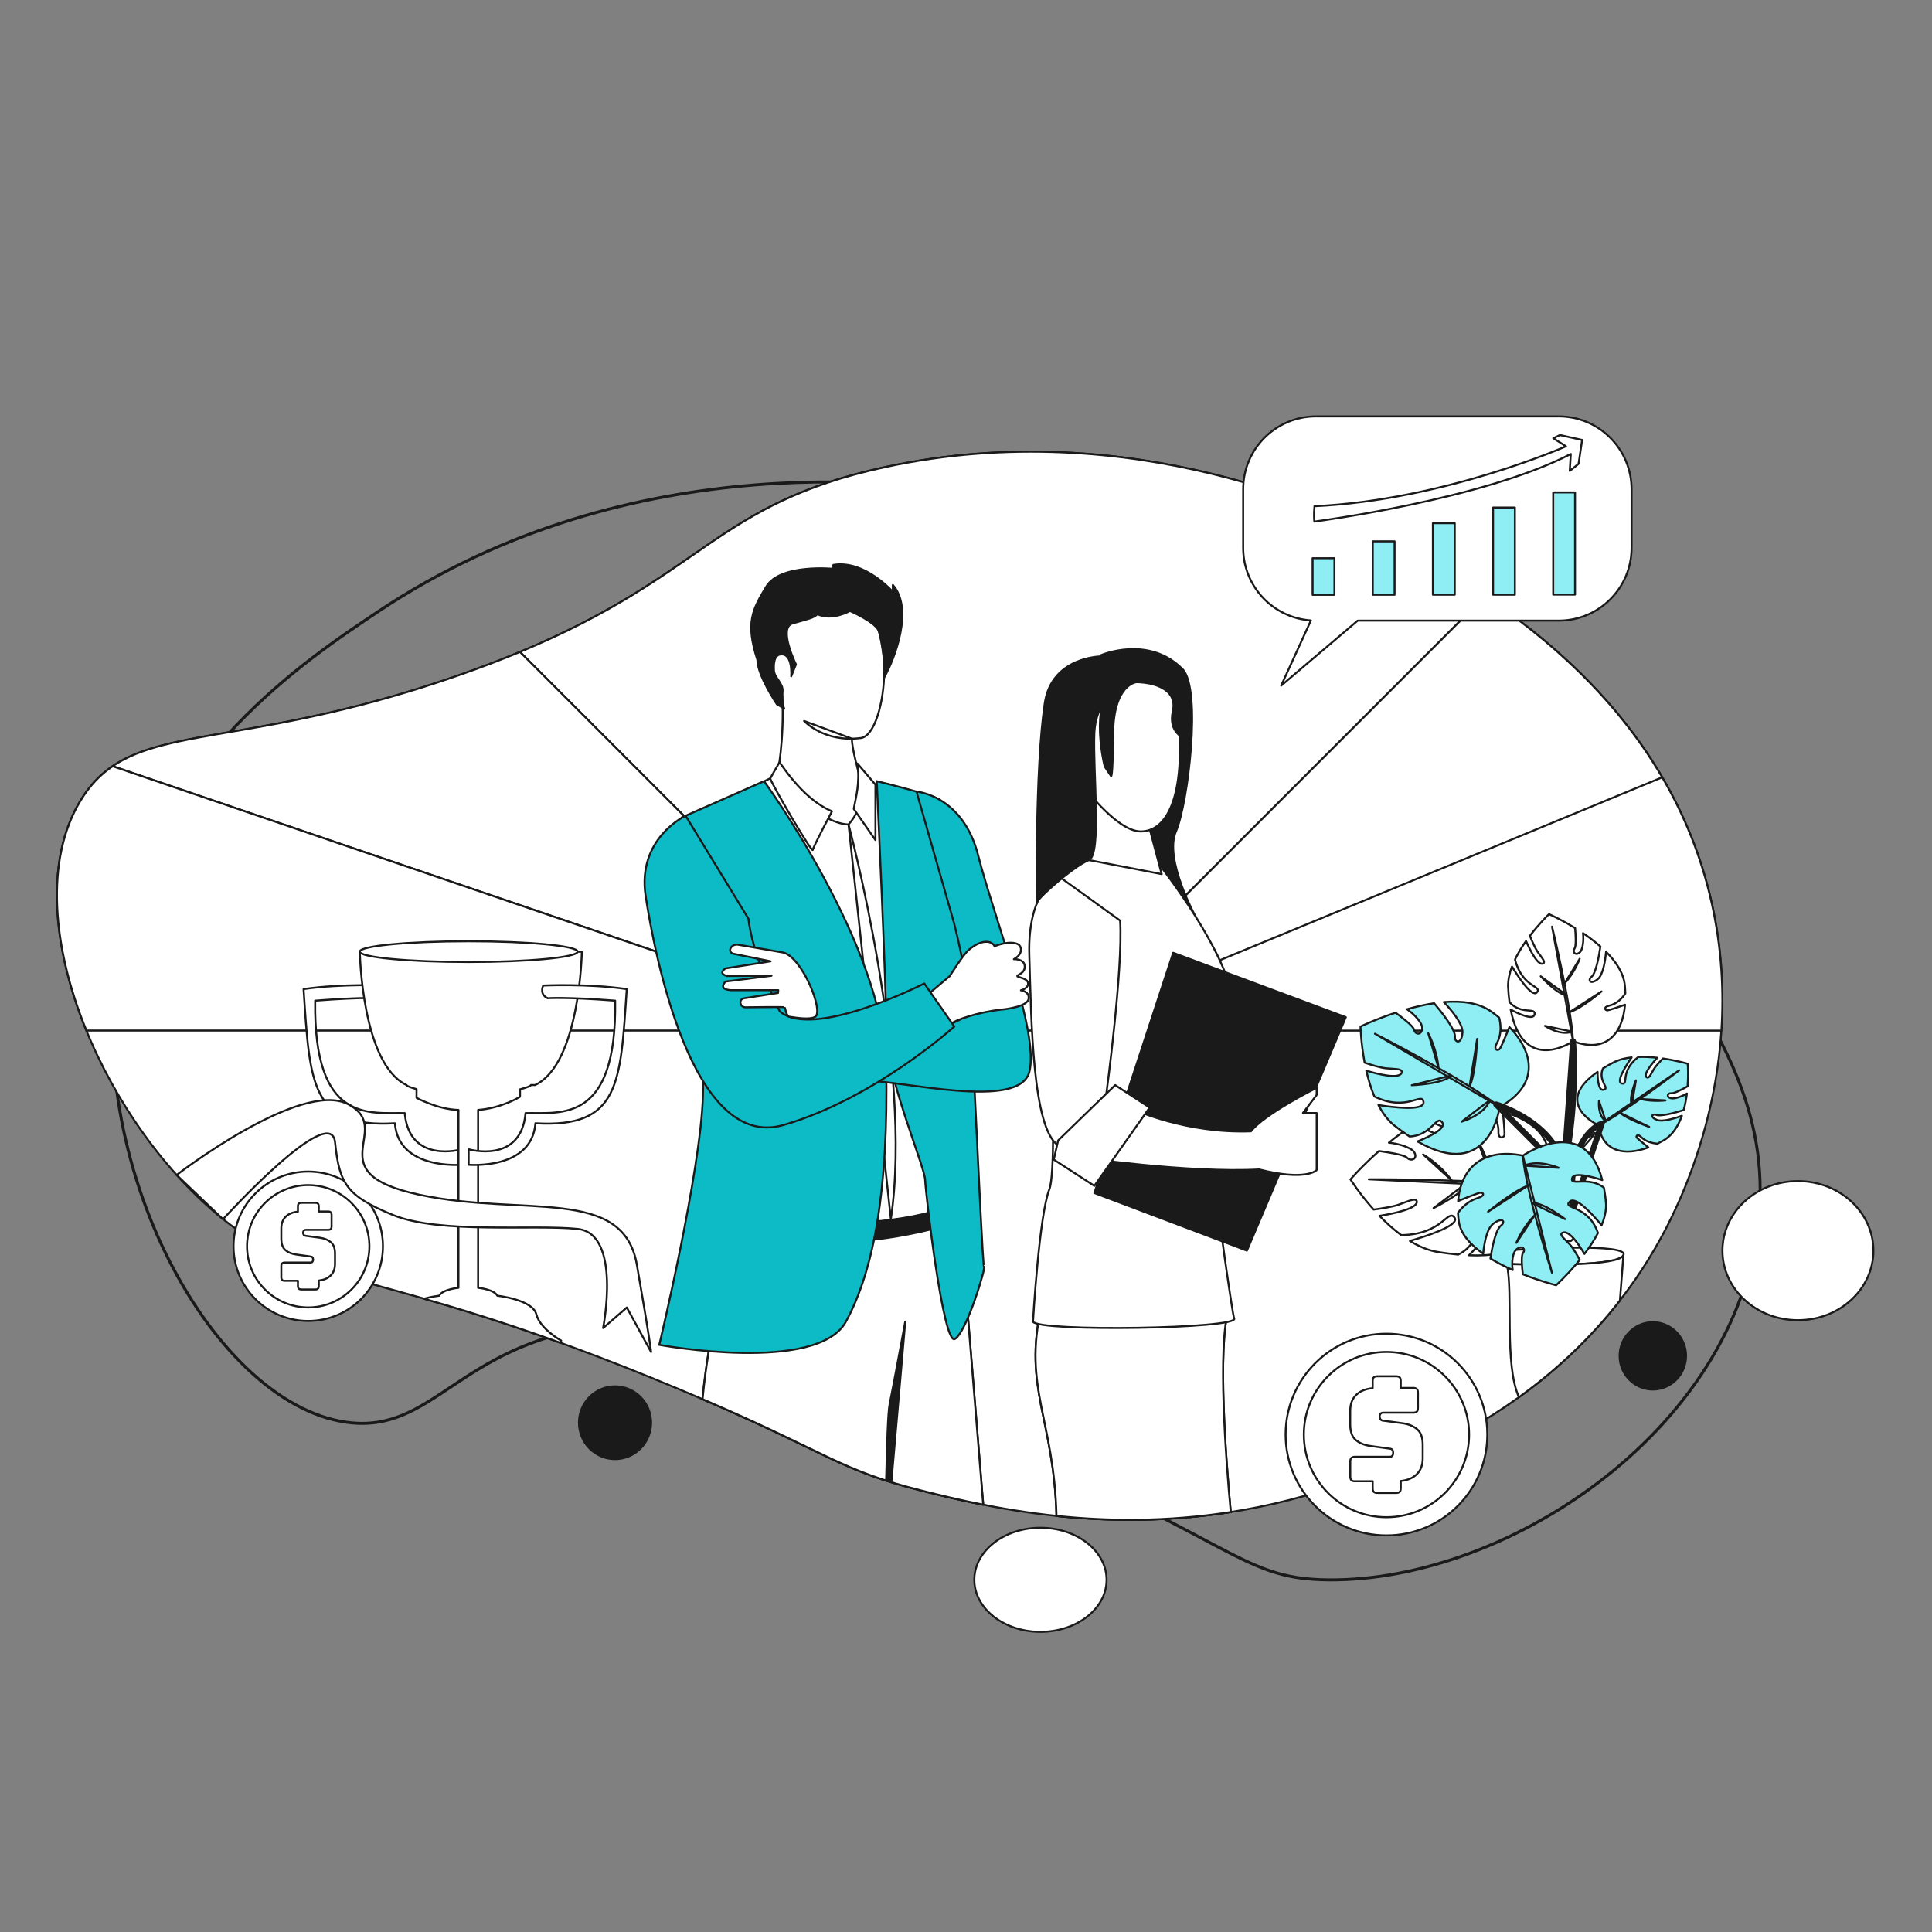
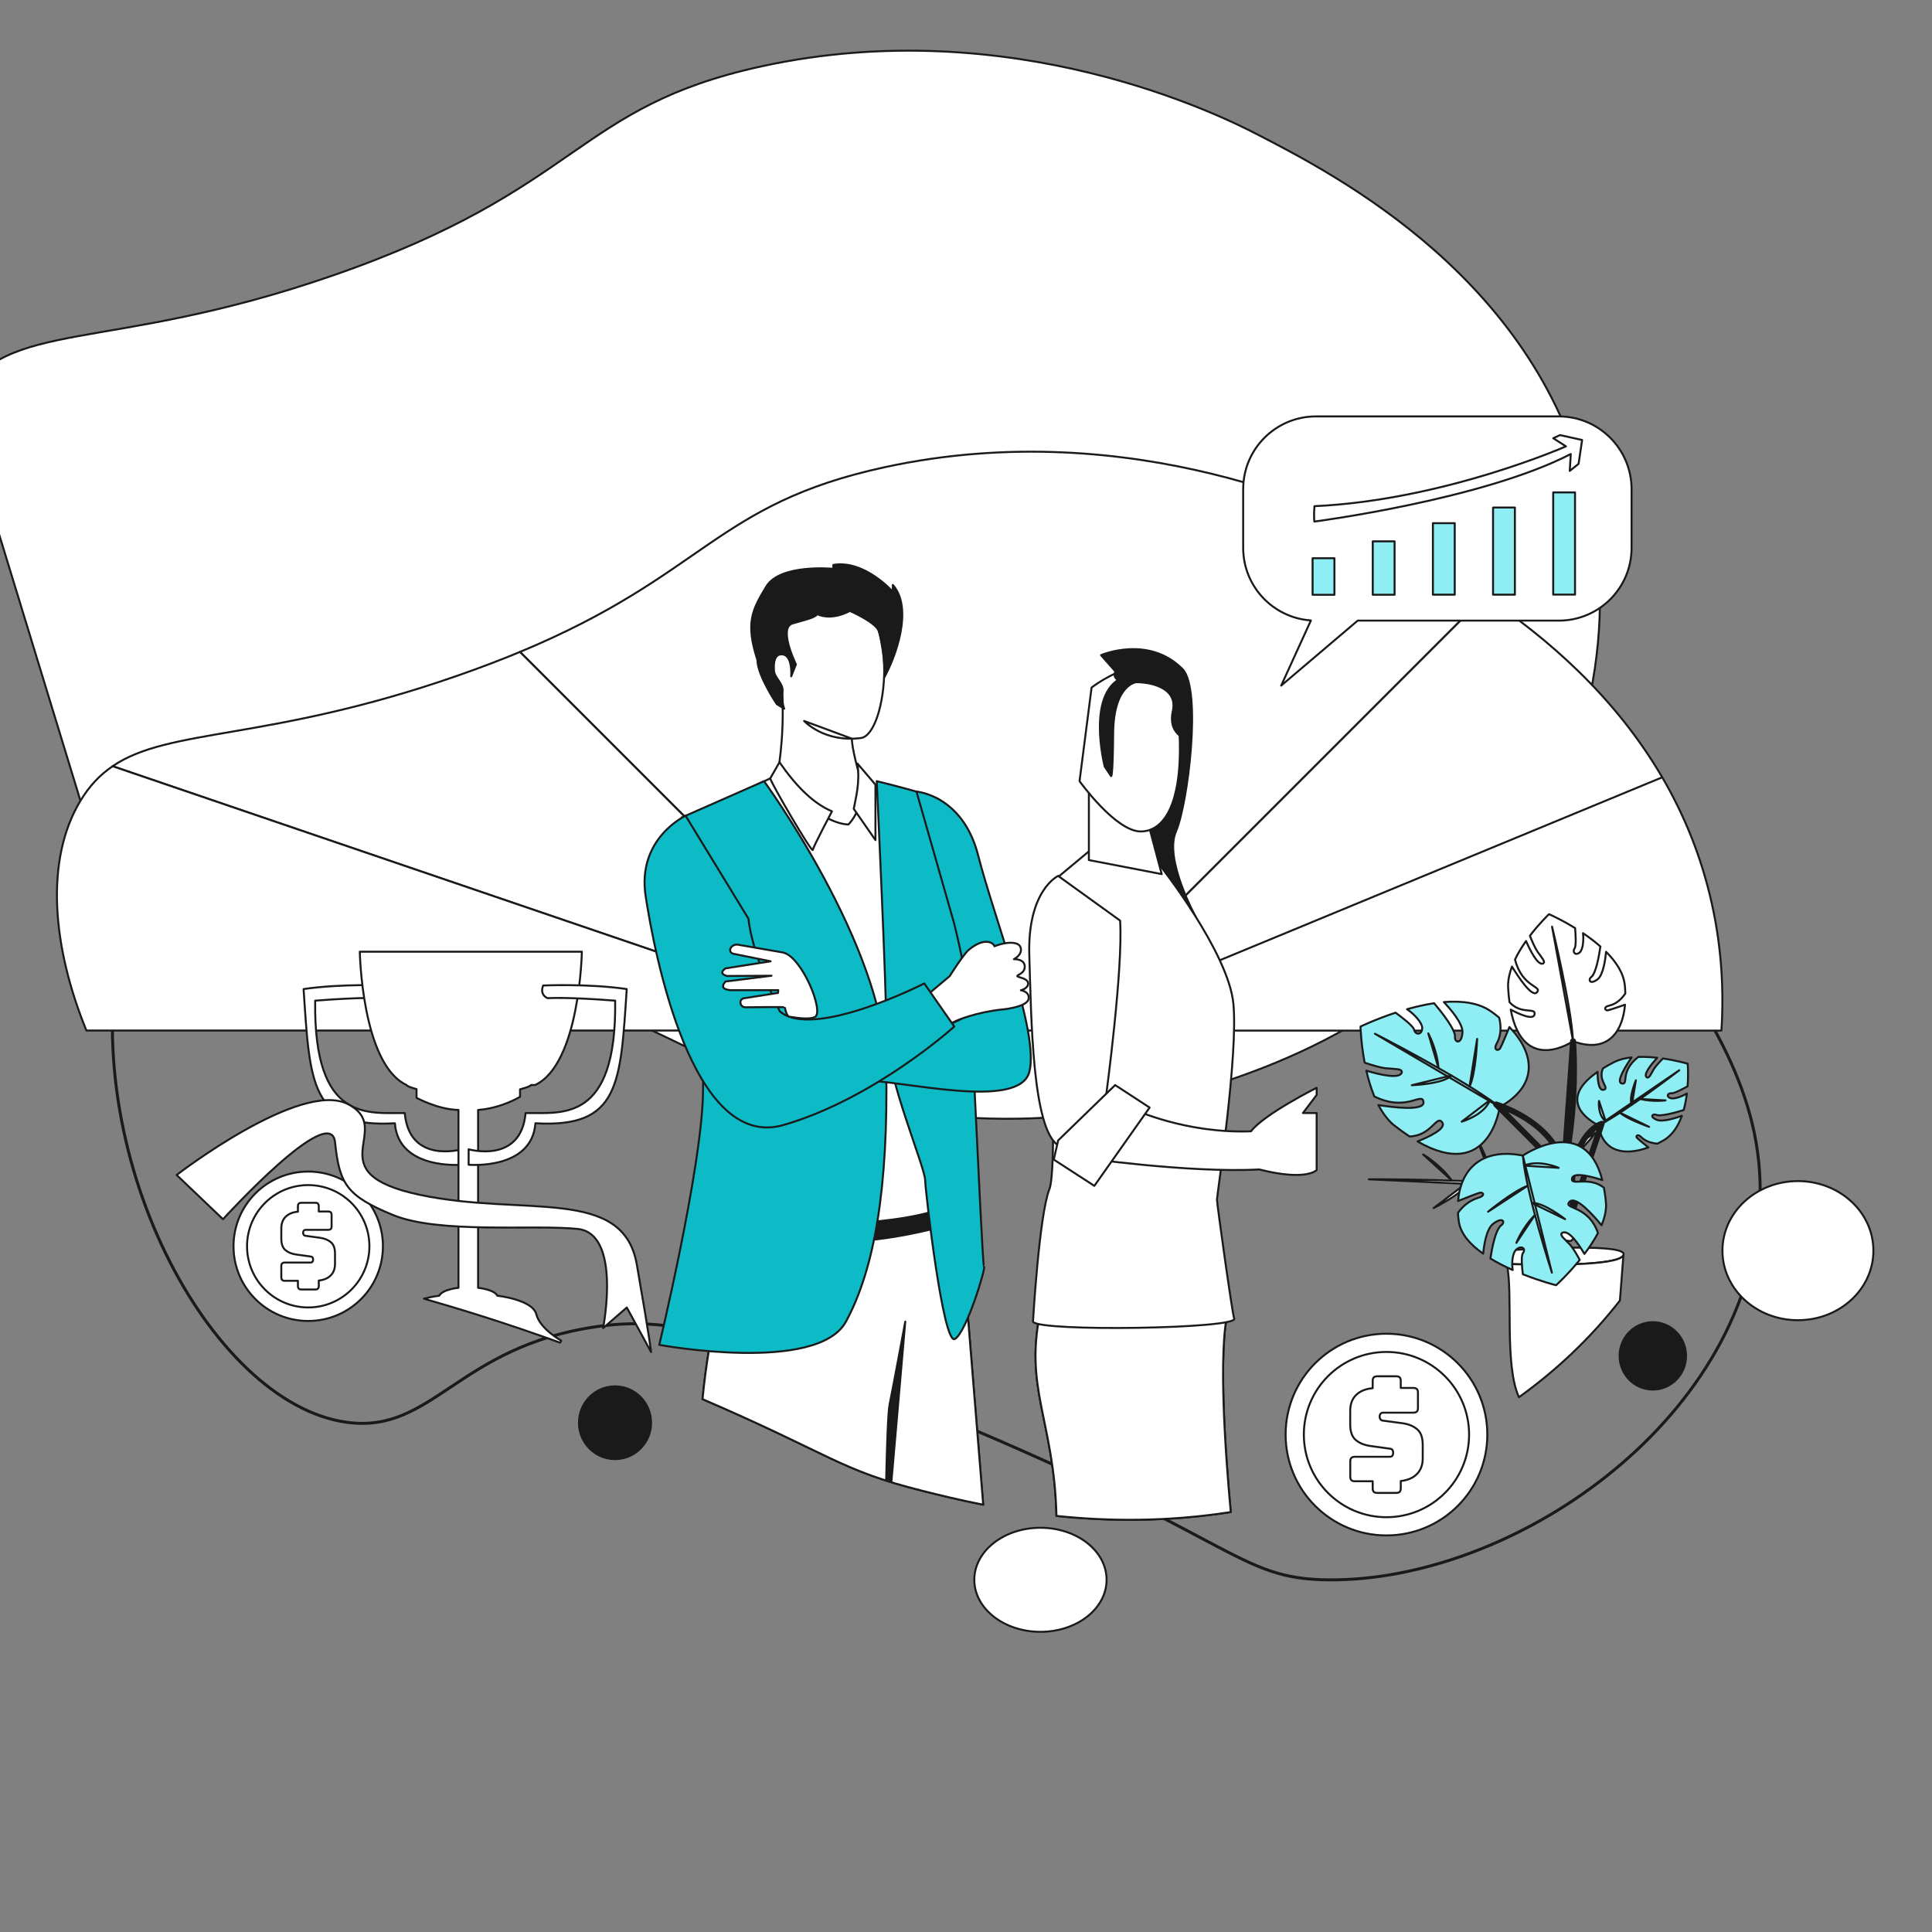
<svg xmlns="http://www.w3.org/2000/svg" id="SvgjsSvg1001" width="720" height="720">
  <rect width="100%" height="100%" fill="#808080" stroke="none" />
  <defs id="SvgjsDefs1002" />
  <g id="SvgjsG1008">
    <svg viewBox="0 0 3000 3000" width="720" height="720">
      <path fill="none" stroke="#1a1a1a" stroke-linecap="round" stroke-linejoin="round" stroke-miterlimit="10" stroke-width="4.597" d="M188.7 1452.5c-71 335.9 136.1 726.4 349.6 756 133.7 18.5 172.4-117.9 388.9-148.6 97.2-13.8 190.8-.7 493.8 122.4 502.6 204.1 495.9 269.8 642.4 270.9 283.9 2.2 644.6-242 668.6-572.4 12.3-169.4-72.3-298.6-174.8-445.7-72.5-104.1-391.8-562.6-1005-664.2-123.4-20.4-567.5-87.2-965.7 179.2-113 75.3-339.6 226.9-397.8 502.4z" class="colorStroke1a1a1a svgStroke" />
-       <path fill="#ffffff" stroke="#1a1a1a" stroke-linecap="round" stroke-linejoin="round" stroke-miterlimit="10" stroke-width="3.065" d="M124.9 1243.3C26.6 1405.5 138.8 1701.7 315 1866c155 144.5 252 86.7 740.7 291.7 232.8 97.6 240.7 123.3 376.9 157.3 118.4 29.6 350 84.3 619.4 0 103.5-32.4 380.9-119.2 530.9-399.8 29.9-55.9 130.5-261.4 75.4-511.3-76.4-346.2-392.5-509-517.8-573.5-53.7-27.7-378.5-189.2-766.9-104.9-290.5 63-278.6 190.2-665.3 324.5-355.7 123.4-505 64.1-583.4 193.3z" class="colorfff svgShape colorStroke1a1a1a svgStroke" />
+       <path fill="#ffffff" stroke="#1a1a1a" stroke-linecap="round" stroke-linejoin="round" stroke-miterlimit="10" stroke-width="3.065" d="M124.9 1243.3c155 144.5 252 86.7 740.7 291.7 232.8 97.6 240.7 123.3 376.9 157.3 118.4 29.6 350 84.3 619.4 0 103.5-32.4 380.9-119.2 530.9-399.8 29.9-55.9 130.5-261.4 75.4-511.3-76.4-346.2-392.5-509-517.8-573.5-53.7-27.7-378.5-189.2-766.9-104.9-290.5 63-278.6 190.2-665.3 324.5-355.7 123.4-505 64.1-583.4 193.3z" class="colorfff svgShape colorStroke1a1a1a svgStroke" />
      <path fill="#ffffff" stroke="#1a1a1a" stroke-linecap="round" stroke-linejoin="round" stroke-miterlimit="10" stroke-width="3.065" d="M2305.8 925.7c-65.3-43.8-125.1-74.6-165.3-95.3-53.7-27.7-378.5-189.2-766.9-104.9-263.2 57.1-278.1 166.9-566.2 286.8l587.9 587.9h236l674.5-674.5z" class="colorfff svgShape colorStroke1a1a1a svgStroke" />
      <path fill="#ffffff" stroke="#1a1a1a" stroke-linecap="round" stroke-linejoin="round" stroke-miterlimit="10" stroke-width="3.065" d="m1395.3 1600.2-587.9-587.9c-29.9 12.4-62.7 25-99.1 37.6-291.8 101.3-444.6 79.6-533.4 139.8l1203.3 410.5h17.1z" class="colorfff svgShape colorStroke1a1a1a svgStroke" />
      <path fill="#ffffff" stroke="#1a1a1a" stroke-linecap="round" stroke-linejoin="round" stroke-miterlimit="10" stroke-width="3.065" d="M174.9 1189.8c-19.5 13.2-35.9 30.3-49.9 53.5-55.8 92-43.8 227.2 9.2 356.9h1244L174.9 1189.8zM2305.8 925.7l-673.7 673.7 949-392.4c-74.1-126.9-180.4-217.8-275.3-281.3zM2658.3 1403.9c-16.3-73.7-43.4-139.1-77.2-196.9l-949 392.4-.9.9H2673c3.9-60.5.7-126.7-14.7-196.4zM1526.7 2336.5c-36.3-7.2-68-14.9-94.1-21.5-128.9-32.2-142.9-56.9-341.7-142.4 10.4-109.8 35.4-191.4 35.4-191.4l32.6-99.3 322.8-99.3 45 553.9zM1911.1 2347.9c-99.7 15.6-191.4 14.3-270.6 6-3.6-148.9-52.1-199.7-23.6-323.1 0 0 222.9-9.1 290.6 2.9-16.7 60.4-4.4 227.7 3.6 314.2z" class="colorfff svgShape colorStroke1a1a1a svgStroke" />
      <path fill="#ffffff" stroke="#1a1a1a" stroke-linecap="round" stroke-linejoin="round" stroke-miterlimit="10" stroke-width="3.065" d="M1911.1 2347.9c-99.7 15.6-191.4 14.3-270.6 6-3.6-148.9-52.1-199.7-23.6-323.1 0 0 222.9-9.1 290.6 2.9-16.7 60.4-4.4 227.7 3.6 314.2z" class="colorfff svgShape colorStroke1a1a1a svgStroke" />
      <path fill="#1a1a1a" stroke="#1a1a1a" stroke-linecap="round" stroke-linejoin="round" stroke-miterlimit="10" stroke-width="3.065" d="m1709.7 1017.3 37.6 42.7 24.2 305.3 79.9 74 5.5-15.3s-49.7-89.5-31-132.7c18.7-43.2 40.3-220.9 10.3-252.3-52.9-53.4-126.5-21.7-126.5-21.7z" class="color1a1a1a svgShape colorStroke1a1a1a svgStroke" />
      <path fill="#ffffff" stroke="#1a1a1a" stroke-linecap="round" stroke-linejoin="round" stroke-miterlimit="10" stroke-width="3.065" d="m1623.6 1378 81.6-68 96.1 34s106.3 134.9 113.9 214.6c7.7 79.6-25.5 297.3-25.5 304.1s24.3 180.6 26.7 184.5c9.6 16.2-304.3 21.1-312.4 5.1 0 0 9.6-165.8 25.5-205.8 16-40-5.9-468.5-5.9-468.5z" class="colorfff svgShape colorStroke1a1a1a svgStroke" />
      <path fill="#ffffff" stroke="#1a1a1a" stroke-linecap="round" stroke-linejoin="round" stroke-miterlimit="10" stroke-width="3.065" d="M1643.1 1360.1s-47.9 22.1-44.8 123.3 4.8 268.7 44.8 295.1c40 26.4 74.8-79.9 74.8-79.9s26.2-194.5 21.4-269.1l-96.2-69.4zM1690.8 1224.9v110.6l113.1 21.8-23.9-89.9z" class="colorfff svgShape colorStroke1a1a1a svgStroke" />
      <path fill="#ffffff" stroke="#1a1a1a" stroke-linecap="round" stroke-linejoin="round" stroke-miterlimit="10" stroke-width="3.065" d="M1695 1067.6s121.6-94.4 134.3 39.1c12.8 133.5-18.7 184.3-57.8 184.4s-95.2-78.1-95.2-78.1l18.7-145.4z" class="colorfff svgShape colorStroke1a1a1a svgStroke" />
-       <path fill="#1a1a1a" stroke="#1a1a1a" stroke-linecap="round" stroke-linejoin="round" stroke-miterlimit="10" stroke-width="3.065" d="m1710.7 1019.2 36.6 40.8s-45.5 20.4-48 78.2c-2.6 57.8 11.8 188.8-8.5 197.3-25.8 10.7-86 64.8-80.8 67.3 0 0-3-208.9 12.3-310.9 10.9-72.9 88.4-72.7 88.4-72.7zM1821.7 1479.5l268.1 100-153.6 362.5-236.9-89.5z" class="color1a1a1a svgShape colorStroke1a1a1a svgStroke" />
      <path fill="#ffffff" stroke="#1a1a1a" stroke-linecap="round" stroke-linejoin="round" stroke-miterlimit="10" stroke-width="3.065" d="M1676.3 1797.2s170.9 24.7 278.9 18.7c74 18.7 89.3.9 89.3.9v-88.5h-21.3l21.3-28.1v-11.1s-81.6 40.9-102 67.6c-100.3 3.8-181.1-33.6-181.1-33.6l-85.1 74.1z" class="colorfff svgShape colorStroke1a1a1a svgStroke" />
      <path fill="#ffffff" stroke="#1a1a1a" stroke-linecap="round" stroke-linejoin="round" stroke-miterlimit="10" stroke-width="3.065" d="m1643.1 1770.8-6.8 29.8 63 40.8 85.8-121.6-53.5-34.9z" class="colorfff svgShape colorStroke1a1a1a svgStroke" />
      <path fill="#1a1a1a" stroke="#1a1a1a" stroke-linecap="round" stroke-linejoin="round" stroke-miterlimit="10" stroke-width="3.065" d="M1737.8 1035.2s-21 18.6 9.5 24.7c41.4-4.1 81.9 9.1 73.9 44-8 35 19.7 43.3 19.7 43.3s11.7-69.6-10.2-89.6-60.9-29.2-92.9-22.4z" class="color1a1a1a svgShape colorStroke1a1a1a svgStroke" />
      <path fill="#1a1a1a" stroke="#1a1a1a" stroke-linecap="round" stroke-linejoin="round" stroke-miterlimit="10" stroke-width="3.065" d="M1764.5 1059.3s-34.9 3.2-36 78c-.6 74.3-3.3 67.7-3.3 67.7l-9.8-14.7s-31.1-120.9 33.3-140.2l15.8 9.2z" class="color1a1a1a svgShape colorStroke1a1a1a svgStroke" />
      <path fill="#ffffff" stroke="#1a1a1a" stroke-linecap="round" stroke-linejoin="round" stroke-miterlimit="10" stroke-width="3.065" d="M1526.7 2336.5c-36.3-7.2-68-14.9-94.1-21.5-128.9-32.2-142.9-56.9-341.7-142.4 10.4-109.8 35.4-191.4 35.4-191.4l32.6-99.3 322.8-99.3 45 553.9z" class="colorfff svgShape colorStroke1a1a1a svgStroke" />
      <path fill="#1a1a1a" stroke="#1a1a1a" stroke-linecap="round" stroke-linejoin="round" stroke-miterlimit="10" stroke-width="3.065" d="M1161.7 1913.5s133.2 46.4 340.8-20.6l-4.4-39.9-327 17.5-9.4 43z" class="color1a1a1a svgShape colorStroke1a1a1a svgStroke" />
      <path fill="#ffffff" stroke="#1a1a1a" stroke-linecap="round" stroke-linejoin="round" stroke-miterlimit="10" stroke-width="3.065" d="M1217.4 1198.8s-203.5 88.4-193.3 150.8c10.2 62.4 103.9 171.8 89.7 320.3-14.3 148.5-16.5 232.4 150.1 231.3 166.7-1.1 210.6-30.3 210.6-30.3s36.6-585.3-29.2-617c-65.7-31.8-227.9-55.1-227.9-55.1z" class="colorfff svgShape colorStroke1a1a1a svgStroke" />
-       <path fill="none" stroke="#1a1a1a" stroke-linecap="round" stroke-linejoin="round" stroke-miterlimit="10" stroke-width="3.065" d="M1317.6 1280.3s101.2 376.6 65.7 612.6l-65.7-612.6z" class="colorStroke1a1a1a svgStroke" />
      <path fill="#ffffff" stroke="#1a1a1a" stroke-linecap="round" stroke-linejoin="round" stroke-miterlimit="10" stroke-width="3.065" d="M1248.6 1119.5s31.2 34 88.2 26.5c41.4-5.5 61.2-202.4-17.9-213.1-79.1-10.7-142.8 31.1-134.7 91.8 1.2 9 30 45.7 30.6 57.3 3.3 66.5-7.7 121.8-7.7 121.8s61.4 74.5 110.3 76.5c29.6-31.6 17.3-75.3 17.3-75.3s-12.6-44.8-11.8-58l-74.3-27.5z" class="colorfff svgShape colorStroke1a1a1a svgStroke" />
      <path fill="#1a1a1a" stroke="#1a1a1a" stroke-linecap="round" stroke-linejoin="round" stroke-miterlimit="10" stroke-width="3.065" d="M1217.8 1100.5s-4.1-7.5-2.6-27.5c.9-12-12.7-20.7-13.4-31.6-.9-13.1 1.1-25.1 11.3-25.3 18.4-1 15.5 34.1 15.5 34.1l7.3-18.6s-28.1-57-5.1-63.6c23-6.6 33.7-8.7 38.3-14.3 24 10.7 50.5-5.1 50.5-5.1s42.2 18.1 45.7 32.9c3.6 14.8 9.8 48.3 7.8 70.2 16.3-29.1 45.9-106.2 13.3-143.4V919s-43.9-50-92.4-41.8v6.1s-82.7-8.2-104.1 27.6c-21.4 35.7-32.7 55.6-13.8 113.8 0 24 30.1 68.6 30.1 68.6l11.6 7.2z" class="color1a1a1a svgShape colorStroke1a1a1a svgStroke" />
      <path fill="#0cbbc5" stroke="#1a1a1a" stroke-linecap="round" stroke-linejoin="round" stroke-miterlimit="10" stroke-width="3.065" d="M1361.4 1213s15.2 325.5 15.1 392.3 59.2 205.2 60 226.7 28.2 257.4 46.2 247.2c18.1-10.2 48.7-112.2 45.3-112.2s-26.1-569.1-35.1-615.6c-9.1-46.5-23.8-100.8-32.9-108.8s-98.6-29.6-98.6-29.6z" class="color5067ef svgShape colorStroke1a1a1a svgStroke" />
      <path fill="#ffffff" stroke="#1a1a1a" stroke-linecap="round" stroke-linejoin="round" stroke-miterlimit="10" stroke-width="3.065" d="M1196 1208.7c1.9 8.3 65 116.6 66.1 111 1.1-5.7 29.8-59.9 29.8-59.9-29.7-12.4-56.5-40.1-81.5-76.2l-14.4 25.1zM1331.4 1185.6l28 32.8v86.1l-33.7-48.5c3.2-17.7 9.9-40.2 5.7-70.4z" class="colorfff svgShape colorStroke1a1a1a svgStroke" />
      <path fill="#0cbbc5" stroke="#1a1a1a" stroke-linecap="round" stroke-linejoin="round" stroke-miterlimit="10" stroke-width="3.065" d="M1186.4 1213s186.3 255.1 189.7 443.3-18.1 314-62.4 395.7c-44.2 81.6-290 36.3-290 36.3s64.4-268.7 67.8-386.6-32.8-432.4-32.8-432.4l127.7-56.3z" class="color5067ef svgShape colorStroke1a1a1a svgStroke" />
      <path fill="#0cbbc5" stroke="#1a1a1a" stroke-linecap="round" stroke-linejoin="round" stroke-miterlimit="10" stroke-width="3.065" d="M1423.1 1229.2s72.1 5.4 95.9 99.5 95.1 275.4 79.4 335.6c-15.7 60.2-194.1 13.7-265.5 12.5-37.4-55.6 28.6-64.8 28.6-64.8s136-13.5 141.7-41.8c5.7-28.3-21.6-136.2-21.6-136.2l-58.5-204.8z" class="color5067ef svgShape colorStroke1a1a1a svgStroke" />
      <path fill="#ffffff" stroke="#1a1a1a" stroke-linecap="round" stroke-linejoin="round" stroke-miterlimit="10" stroke-width="3.065" d="M1585.2 1537.7s11.6-2.6 11.2-10.9c-.5-8.3-16.8-9-16.8-11.2 0-2.2 12.4-4.2 11.6-15.6-.8-11.4-16.9-10.6-16.9-10.6s13.9-6.7 10.5-18.1c-3.4-11.4-27.7-7.6-40.6-1.9-1.5-5.7-15.8-14.7-39.9 5.5-8.4 7-29.6 40.8-29.6 40.8h0c-18.3 15.3-34.6 29.1-34.6 29.1s28.1 52.4 35 45.9c6.9-6.5 42.9-19.1 80.1-23.1 8.8-.7 40.2-5 42-16.6s-12-13.3-12-13.3z" class="colorfff svgShape colorStroke1a1a1a svgStroke" />
      <path fill="#0cbbc5" stroke="#1a1a1a" stroke-linecap="round" stroke-linejoin="round" stroke-miterlimit="10" stroke-width="3.065" d="M1064.6 1266.7s-75.7 34.9-62.1 124.5c13.6 89.6 72.1 396.6 213.8 355.8 141.7-40.8 265.5-153 265.5-153l-46.6-66.9s-173.5 88.4-224.5 43.1c-46.4-97.1-48.4-143.4-48.4-143.4l-97.7-160.1z" class="color5067ef svgShape colorStroke1a1a1a svgStroke" />
      <path fill="#ffffff" stroke="#1a1a1a" stroke-linecap="round" stroke-linejoin="round" stroke-miterlimit="10" stroke-width="3.065" d="m1215.6 1479-69.7-12.1c-11.3-1.6-17.8 12.6-5.6 14.4l56.3 11.4-70.1 11c-7.3 5.3-6.5 9.2 2.3 11.8l69.2-.4-71.5 9c-6.1 7.1-5.3 12.1 7.2 13.4h74.8l-.4 4.3-52.2 8.2c-9.9 1.3-7.1 14.7 2.3 14.1 0 0 60.5-.8 60.5 0 0 .2 2.4 13.9 6.9 14.6 8.7 1.3 30.9 5.3 40 .3 14.4-8-20.5-94-50-100z" class="colorfff svgShape colorStroke1a1a1a svgStroke" />
      <path fill="#1a1a1a" stroke="#1a1a1a" stroke-linecap="round" stroke-linejoin="round" stroke-miterlimit="10" stroke-width="3.065" d="M1376 2299.1c2.7.9 5.4 1.7 8.1 2.5l21.6-249.4s-19 103.2-24.2 127.8c-2.6 11.7-4.3 65.5-5.5 119.1z" class="color1a1a1a svgShape colorStroke1a1a1a svgStroke" />
      <path fill="#ffffff" stroke="#1a1a1a" stroke-linecap="round" stroke-linejoin="round" stroke-miterlimit="10" stroke-width="3.065" d="M601.2 1530.3s-68.7-3.3-129.8 5.5c9.8 147.3 10.9 216 141.8 208.4 5.5 73.1 103.7 64.4 103.7 64.4v-24s-81.3 23.5-88.4-56.2c-54.6-1.1-141.8 16.9-139.1-174.6 77.5-6 104.7-3.8 104.7-3.8s13.1-4.4 7.1-19.7z" class="colorfff svgShape colorStroke1a1a1a svgStroke" />
      <path fill="#ffffff" stroke="#1a1a1a" stroke-linecap="round" stroke-linejoin="round" stroke-miterlimit="10" stroke-width="3.065" d="M807.5 1703.1v-11.6c10.1-2.7 16.9-5.2 16.9-6.7h6.5c69.6-32.7 72.6-207 72.6-207H558.7s3 174.4 72.6 207c0 1.5 6.2 3.8 15.5 6.4v13.5s33.1 18.2 65.1 18.8v276.2s-24.8 2.3-29.9 12.3c0 0-11 1.2-23.7 4.6 57.8 16.6 126.7 37.7 211.1 68.2 2.1-1.9 2-3.1 2-3.1s-32.8-18-38.6-40.9c-5.8-22.9-60.5-28.8-60.5-28.8-5.1-9.9-29.9-12.3-29.9-12.3v-276.2c36.3-2.6 65.1-20.4 65.1-20.4z" class="colorfff svgShape colorStroke1a1a1a svgStroke" />
-       <ellipse cx="727.8" cy="1477.7" fill="#ffffff" stroke="#1a1a1a" stroke-linecap="round" stroke-linejoin="round" stroke-miterlimit="10" stroke-width="3.065" rx="169.1" ry="16.1" class="colorfff svgShape colorStroke1a1a1a svgStroke" />
      <path fill="#ffffff" stroke="#1a1a1a" stroke-linecap="round" stroke-linejoin="round" stroke-miterlimit="10" stroke-width="3.065" d="M843.4 1530.3s68.7-3.3 129.8 5.5c-9.8 147.3-10.9 216-141.8 208.4-5.5 73.1-103.7 64.4-103.7 64.4v-24s81.3 23.5 88.4-56.2c54.6-1.1 141.8 16.9 139.1-174.6-77.5-6-104.7-3.8-104.7-3.8s-13.1-4.4-7.1-19.7zM2428.3 1886.6s-56.4-63.5 48.3-127.4c-14.5 24.9-67.7 52.9-30.1 116.4 15.6 36.1-7.3 51.4-7.3 51.4s-34.1 2.8-10.9-40.4zM2520.7 1949.3c-8.9 16.6-123.4 15.2-181.1 13.4l-1.8-7.5c-1-4.5-2-8.9-2.9-13.3 44.1-2.9 196-11.7 185.8 7.4z" class="colorfff svgShape colorStroke1a1a1a svgStroke" />
      <path fill="#ffffff" stroke="#1a1a1a" stroke-linecap="round" stroke-linejoin="round" stroke-miterlimit="10" stroke-width="3.065" d="M2339.6 1962.7c10.4 42.3-4.2 156.1 19 206.9 54.6-39.3 108.8-88.5 156.8-150.2l5.4-70c-9 16.5-123.5 15.1-181.2 13.3z" class="colorfff svgShape colorStroke1a1a1a svgStroke" />
      <path fill="#8eeef4" stroke="#1a1a1a" stroke-linecap="round" stroke-linejoin="round" stroke-miterlimit="10" stroke-width="3.065" d="M2548.9 1766.1c7.3 7 17.6 9.2 24.7 9.8 3.2-1.6 6.4-3.3 9.5-5.1 13.9-8 22.8-22.3 28.5-38.2-9.2 3.3-29.7 10-38.7 6.4-11.7-4.6-7.1-9.8-1.7-8.1 6.7 3.5 32-3.7 43.2-7.2 2.4-8.5 3.9-17.3 5-25.7-7.9 4.7-20 9.1-25.5 7.2-7.1-2.4-4.3-8.2 1.6-7.6 4.3.5 18-6.9 25-10.8 1.3-17 .5-30.6.2-34.2 0-.6-.1-.9-.1-.9s-16.6-4.9-38.4-8.1c-4.6 4.7-11.4 12-14.3 16.8-4.6 7.6-6.7 13.9-10.4 12.7-7.3-3.8 7.6-21.6 15.9-30.6-9.5-1.1-19.6-1.6-29.5-1.3-29.5 23.3-14.1 43.6-25.6 41.2-10-2.1 7.7-29.5 15.3-40.5-9.4 1-18.3 3.1-26 6.7-6.9 3.5-13.1 7-18.6 10.4-8.3 19.7 11.5 30.8 1 33.2-8.2 1.9-9.3-17.4-9.3-27.8-71.7 49.7 1.6 83 1.6 83 0 .3.1.6.1.9 6.6 40.4 40.2 47 77.2 33.4-5.7-4.6-16.1-13.1-17.8-15-2.3-2.5 1.2-7 7.1-.6z" class="color8e9df4 svgShape colorStroke1a1a1a svgStroke" />
      <path fill="none" stroke="#1a1a1a" stroke-linecap="round" stroke-linejoin="round" stroke-miterlimit="10" stroke-width="3.065" d="M2607.5 1661.9s-83.7 64.5-125.1 85.6l125.1-85.6z" class="colorStroke1a1a1a svgStroke" />
      <path fill="none" stroke="#1a1a1a" stroke-linecap="round" stroke-linejoin="round" stroke-miterlimit="10" stroke-width="3.065" d="M2586.2 1708.7s-19.5 2.6-39.4-2.2l39.4 2.2zM2540.2 1677.5s-11.8 28.3-6.2 37.8l6.2-37.8zM2560.8 1749.8s-34.2-11.9-45.3-22l45.3 22zM2482.9 1709.5s-2.7 21.8 10.6 31.9l-10.6-31.9z" class="colorStroke1a1a1a svgStroke" />
-       <path fill="#ffffff" stroke="#1a1a1a" stroke-linecap="round" stroke-linejoin="round" stroke-miterlimit="10" stroke-width="3.065" d="M2291.6 1717.5c6.1.7 12.1 1.7 17.8 2.7 7.8 7.5 17.5 20.2 17.4 35.9-1 13.7 8.8 11.3 9.4 5.7.4-4-1.5-24.7-2.6-35.9 62 18.5 94.1 59.5 49.8 117.3 0 0 46.2 112.1-102.4 106 13-13 36-38.4 23.8-43.8-15.7-7-5.7 25.9-40.5 42.7-10.9-1-22.7-2.5-35.4-4.7-13.8-2.9-27.1-8.8-39.6-16.5 22.8-6.5 78.6-24 69.2-36.3-10.8-14.1-17.8 26.3-82.6 27.3-12.3-9-23.7-19.5-33.8-29.9 21.4-3.4 61.6-11.6 57.7-23.3-3-5-13.4.9-28.5 6.1-9.6 3.3-26.9 5.9-38.3 7.4-22.2-24.8-36-46.9-36-46.9s17.6-20.4 44.3-44c13.3 1.8 39.1 5.7 43.6 10.4 6.2 6.4 16.8 1.8 11.4-8.1-4.2-7.6-24.1-13.7-39.6-15.3 11.7-9.5 24.6-19.1 38.2-27.6 17.8 6.4 57.2 21.5 60.9 32.3 4.4 7.4 16.3 5.2 8.1-11.8-6.3-13-39.3-24.3-54.5-29 26.8-14.5 55.4-23.9 82.2-20.7z" class="colorfff svgShape colorStroke1a1a1a svgStroke" />
      <path fill="#ffffff" stroke="#1a1a1a" stroke-linecap="round" stroke-linejoin="round" stroke-miterlimit="10" stroke-width="3.065" d="M2125.5 1831.2s181.6-.9 258 12.1l-258-12.1z" class="colorfff svgShape colorStroke1a1a1a svgStroke" />
      <path fill="#ffffff" stroke="#1a1a1a" stroke-linecap="round" stroke-linejoin="round" stroke-miterlimit="10" stroke-width="3.065" d="M2209.8 1792.6s26.6 15.4 44.6 40.6l-44.6-40.6zM2226 1875.9s49.7-24.4 54.9-41.6l-54.9 41.6zM2292 1765.4s26.1 47.7 26.8 71.1l-26.8-71.1zM2334.9 1890.5s30.6-24.8 27.3-50.2l-27.3 50.2z" class="colorfff svgShape colorStroke1a1a1a svgStroke" />
      <path fill="#8eeef4" stroke="#1a1a1a" stroke-linecap="round" stroke-linejoin="round" stroke-miterlimit="10" stroke-width="3.065" d="M2315.3 1570.5c4.4 3.1 8.6 6.3 12.5 9.6 2.6 9.8 4.3 24.9-3 38.9-7.1 11.7 1.6 13.6 4.6 8.8 2.1-3.4 10.1-22.5 14.4-33 39.5 41.2 45.5 90.5-15.1 124.2 0 0-15.6 118.1-127.6 53.4 16-6.4 45.4-19.7 38.4-29.5-8.9-12.5-16.3 20.7-50.8 21.8-7.9-5.2-16.3-11.3-25.2-18.3-9.3-8.1-16.9-18.7-23.1-30.5 20.6 3.3 71.7 10 70-4.6-1.9-16.9-25.7 16.2-76.3-8.7-5.4-13-9.4-26.8-12.5-40.1 18.1 5.5 52.9 14.3 55.2 2.3 0-5.7-10.7-4.6-24.8-6-8.9-.9-23.5-5.5-33-8.7-5.8-30.9-6.4-56.1-6.4-56.1s22.9-11.1 54.4-21.5c9.5 6.9 27.6 20.6 28.9 26.6 1.8 8.2 12.2 8.3 12.5-2.6.2-8.4-12.4-21.8-23.6-29.4 13.4-3.8 27.7-7.1 42.1-9.3 10.8 12.8 34.3 41.9 32.3 53 0 8.3 10.3 11.1 11.7-7.3 1.1-14.1-19.2-37.3-28.9-47.5 27.6-2.2 54.1.9 73.3 14.5z" class="color8e9df4 svgShape colorStroke1a1a1a svgStroke" />
      <path fill="none" stroke="#1a1a1a" stroke-linecap="round" stroke-linejoin="round" stroke-miterlimit="10" stroke-width="3.065" d="M2135 1605.2s140.7 71.7 193.7 113.8L2135 1605.2z" class="colorStroke1a1a1a svgStroke" />
      <path fill="none" stroke="#1a1a1a" stroke-linecap="round" stroke-linejoin="round" stroke-miterlimit="10" stroke-width="3.065" d="M2217.8 1604.6s13.5 24.3 15.9 53.9l-15.9-53.9zM2192.2 1685.1s49.6-1.8 61.4-15.1l-61.4 15.1zM2293.7 1613.2s-1.7 52.9-11.8 73.9l11.8-73.9zM2269.7 1741.7s34.9-9.8 44.1-33.7l-44.1 33.7z" class="colorStroke1a1a1a svgStroke" />
      <path fill="#ffffff" stroke="#1a1a1a" stroke-linecap="round" stroke-linejoin="round" stroke-miterlimit="10" stroke-width="3.065" d="M2499.4 1561.4c12-3 20-12.1 24.4-18.8-.1-4.2-.4-8.4-.8-12.7-1.9-18.9-13.6-36.5-29.1-52-1 11.3-4.3 35.9-13.1 42.7-11.6 8.9-15.1 1.2-10.3-3.2 7.6-4.6 12.7-34.4 14.6-47.7-8.6-7.6-17.9-14.5-27-20.7 1.3 10.9-.1 25.6-5.2 30-6.6 5.6-11.8-.8-7.9-6.2 2.8-4 1.6-22.3.8-31.7-19-11.7-35.2-19.2-39.4-21.1-.7-.3-1.1-.5-1.1-.5s-14.5 13.7-29.7 33.6c3 7.5 7.8 18.7 11.8 24.6 6.4 9.3 12.5 15.2 9.2 18.2-8.2 5-20.9-20.8-27-34.7-6.2 8.9-12.3 18.6-17.1 28.8 11.3 43.9 43 40.8 34 50.9-7.8 8.8-30-25.8-38.7-40-3.8 10-6.1 20.3-6.1 30.2.4 9.1 1.1 17.4 2.2 25 18.4 20.4 41.7 7.3 38.9 19.3-2.2 9.4-25.1-1.3-37-7.7 19.5 102.3 96.8 49.1 96.8 49.1.4.1.7.3 1.1.4 50.2 18.1 75.7-11.6 79.6-57.1-8.3 2.9-23.7 8.2-26.8 8.7-4.2.8-7.6-5.5 2.9-7.4z" class="colorfff svgShape colorStroke1a1a1a svgStroke" />
      <path fill="#ffffff" stroke="#1a1a1a" stroke-linecap="round" stroke-linejoin="round" stroke-miterlimit="10" stroke-width="3.065" d="M2410 1438.9s30.1 123.4 32.6 177.9l-32.6-177.9z" class="colorfff svgShape colorStroke1a1a1a svgStroke" />
-       <path fill="#ffffff" stroke="#1a1a1a" stroke-linecap="round" stroke-linejoin="round" stroke-miterlimit="10" stroke-width="3.065" d="M2452.9 1488.8s-7.4 21.1-23.5 38.2l23.5-38.2zM2392.4 1516s26.5 29.1 40.4 29.3l-40.4-29.3zM2486.8 1539.5s-31.9 27-49.5 32.1l49.5-32.1zM2399 1593s23.7 16 42.4 8.9l-42.4-8.9z" class="colorfff svgShape colorStroke1a1a1a svgStroke" />
      <path fill="#1a1a1a" d="M2438 1616.8c.3 3.3.5 6.6.7 9.8.5 9.1.7 18.2.8 27.4.1 14-.1 27.9-.8 41.9-.8 17.6-2.2 35.2-4.1 52.7-.5 4.9-1.1 9.8-1.8 14.6-.1.6-.2 1.2-.2 1.8-.1.9 0 .3 0 .1 0 .3-.1.6-.1.9-.2 1.3-.4 2.6-.5 3.9-.4 2.5-.7 5.1-1.1 7.6-1.6 10.5-3.4 20.9-5.4 31.3-.5 2.6-1 5.2-1.6 7.8l9 1.2c.1-1.8.3-3.6.4-5.4.3-4.9.7-9.8 1-14.7l1.5-21.6c.6-8.8 1.3-17.6 1.9-26.4.7-9.6 1.4-19.3 2.1-28.9.7-9.8 1.4-19.5 2.1-29.3.6-9.1 1.3-18.1 1.9-27.2.5-7.7 1.1-15.3 1.6-23l1.2-16.5.6-7.8v-.3c.2-2.4-2.2-4.7-4.6-4.6-2.6.3-4.4 2.2-4.6 4.7-.1 1.8-.3 3.6-.4 5.4-.3 4.9-.7 9.8-1 14.7l-1.5 21.6c-.6 8.8-1.3 17.6-1.9 26.4-.7 9.6-1.4 19.3-2.1 28.9-.7 9.8-1.4 19.5-2.1 29.3-.6 9.1-1.3 18.1-1.9 27.2-.5 7.7-1.1 15.3-1.6 23l-1.2 16.5-.6 7.8v.3c-.2 2.3 1.9 4.2 4 4.5 2.1.3 4.6-1 5-3.3 4.3-20.7 7.6-41.6 10.2-62.6 2.2-18 3.8-36.2 4.7-54.3.8-14.5 1.2-29 1.1-43.5 0-9.8-.2-19.7-.7-29.5-.2-4.1-.4-8.2-.8-12.2v-.2c-.2-2.4-2-4.7-4.6-4.6-2.3.1-4.8 2.1-4.6 4.6z" class="color1a1a1a svgShape" />
      <path fill="#1a1a1a" d="M2321.9 1719.2c3.3 1 6.5 2.2 9.7 3.4 1.7.6 3.3 1.3 4.9 2 .2.1.4.2.6.2.9.4-1.1-.5-.3-.1l1.5.6c1 .4 1.9.8 2.9 1.3 4.4 2 8.7 4.1 12.9 6.3 4.9 2.6 9.7 5.4 14.3 8.4 2.5 1.6 4.9 3.3 7.4 5 1.2.9 2.5 1.8 3.7 2.7.3.3.7.5 1 .8.1.1.3.2.4.3 0 0-.9-.7-.3-.2.6.5 1.3 1 1.9 1.5 4.9 4 9.6 8.2 14 12.8 2.3 2.4 4.4 4.8 6.5 7.4.5.6.9 1.1 1.4 1.7.8 1-.5-.7.3.4.3.4.5.7.8 1.1 1 1.3 1.9 2.7 2.8 4 1.9 2.7 3.6 5.6 5.2 8.5.8 1.5 1.6 3 2.3 4.5.3.7.7 1.4 1 2.2.2.4.3.8.5 1.2.1.2.1.4.2.5-.6-1.2-.1-.3 0-.1 2.7 6.5 4.6 13.2 5.7 20.2.1.4.1.9.2 1.3 0 .2 0 .6.1.8 0-.1-.1-1.2 0-.3l.3 2.7 7.8-3.3-10.5-10.5c-8.4-8.4-16.7-16.8-25.1-25.1-10.1-10.1-20.2-20.2-30.3-30.4-8.7-8.8-17.5-17.5-26.2-26.3-4.3-4.3-8.4-8.6-12.8-12.8l-.2-.2c-1.7-1.7-4.8-1.8-6.5 0-1.7 1.8-1.8 4.7 0 6.5l10.5 10.5c8.4 8.4 16.7 16.8 25.1 25.1 10.1 10.1 20.2 20.2 30.3 30.4 8.7 8.8 17.5 17.5 26.2 26.3 4.3 4.3 8.4 8.7 12.8 12.8l.2.2c1.3 1.3 3.3 1.7 5 1 1.5-.7 3-2.4 2.8-4.2-1.5-14.7-6.1-28.9-13.8-41.6-6.9-11.5-16-21.7-26.2-30.4-9.3-8-19.5-14.9-30.2-20.9-8.4-4.7-17.1-8.8-26-12.4-3.9-1.6-8-3.3-12.1-4.4-.1 0-.1 0-.2-.1-2.3-.7-5.1.8-5.7 3.2-.6 2.3.7 4.7 3.2 5.5zM2376.9 1847.7c1-.4 2.1-.6 3.1-.7.3-.1.6-.1 1-.1.6-.1-1.4.2-.6.1.2 0 .4 0 .6-.1.8-.1 1.7-.2 2.5-.2 3.9-.3 7.9-.4 11.8-.4 4.5 0 9 .2 13.5.7l3.3.3c.6.1 1.2.1 1.8.2.8.1-.3 0-.3 0 .4.1.8.1 1.2.2 2.1.3 4.2.7 6.3 1.2 2 .4 3.9 1 5.9 1.7.2.1.4.2.6.2.2.1 1.1.4.2.1-.9-.4.5.2.7.4.7.4 1.4.8 2 1.2.8-2.9 1.5-5.7 2.3-8.6-6.4-.6-12.8-1.1-19.2-1.7-10.3-.9-20.5-1.8-30.8-2.7-2.3-.2-4.7-.4-7-.6-2.4-.2-4.7 2.3-4.6 4.6.1 2.7 2 4.4 4.6 4.6 6.4.6 12.8 1.1 19.2 1.7 10.3.9 20.5 1.8 30.8 2.7 2.3.2 4.7.4 7 .6 1.9.2 4-1.5 4.4-3.4.5-2.1-.4-4-2.1-5.2-3-2.1-6.7-3.2-10.2-4.1-4.5-1.1-9.1-1.8-13.7-2.3-8.8-1-17.7-1.2-26.6-.6-3.4.2-7 .4-10.2 1.5-2.3.8-4 3.2-3.2 5.7.8 2.1 3.3 3.9 5.7 3z" class="color1a1a1a svgShape" />
      <path fill="#1a1a1a" d="M2485.7 1740.6c-2.3.7-4.6 1.9-6.6 3.1-5.1 2.9-9.7 6.7-13.7 10.9-6.3 6.5-11.4 14.2-15.3 22.4-5.7 11.8-9.2 24.4-11.2 37.3-2.9 18.4-3 37-1.6 55.5.2 2.8.5 5.6.8 8.4.2 2.3 1.6 4.2 4 4.5 2.3.3 4.3-1.1 5-3.3 1.5-4.4 3-8.9 4.4-13.3 3.5-10.6 7-21.2 10.6-31.8 4.3-12.8 8.5-25.6 12.8-38.4l11.1-33.3c1.8-5.4 3.8-10.7 5.4-16.2 0-.1 0-.1.1-.2.8-2.3-.9-5.1-3.2-5.7-2.5-.6-4.8.8-5.7 3.2-1.5 4.4-3 8.9-4.4 13.3-3.5 10.6-7 21.2-10.6 31.8-4.3 12.8-8.5 25.6-12.8 38.4l-11.1 33.3c-1.8 5.4-3.8 10.7-5.4 16.2 0 .1 0 .1-.1.2l9 1.2c-2-18.9-2.5-38-.2-56.8.1-.4.1-.8.2-1.2 0-.1.2-1.1 0-.3s0-.2 0-.3c.1-1 .3-1.9.4-2.9l.9-5.4c.6-3.4 1.4-6.7 2.3-10 .8-3 1.7-6 2.7-9 .5-1.4 1-2.7 1.5-4.1.2-.6.5-1.3.8-1.9.1-.4.7-1.4 0 0 .2-.3.3-.7.4-1 2-4.6 4.3-9 7-13.2 1.1-1.8 2.4-3.5 3.6-5.2.2-.3 1-1.2-.1.2.1-.2.3-.3.4-.5.3-.4.7-.8 1-1.2.6-.7 1.2-1.5 1.9-2.2 2.2-2.4 4.5-4.7 7-6.8.3-.2.5-.4.8-.7.4-.3 1.6-1.2 0 0 .5-.4 1.1-.8 1.6-1.2.9-.7 1.9-1.3 2.9-1.9 1.5-.9 3-1.7 4.5-2.5.3-.1.5-.2.8-.4l-.7.3c.1 0 .2-.1.3-.1.2-.1.5-.2.7-.3h.1c2.3-.7 4-3.2 3.2-5.7-.6-2.2-3-3.9-5.5-3.2z" class="color1a1a1a svgShape" />
      <path fill="#8eeef4" stroke="#1a1a1a" stroke-linecap="round" stroke-linejoin="round" stroke-miterlimit="10" stroke-width="3.065" d="M2265.2 1896.6c-.6-4.4-1.1-8.8-1.3-13.2 5.4-7.7 15.4-18.3 30.4-23.1 13.2-3.5 8.8-9.6 3.4-8.2-3.9 1-23.1 8.6-33.6 12.8 3.9-48.5 35.9-83.3 100.6-70.5 0 0 96.5-66.4 123.3 38-15.3-5-44.4-13-46.9-2.9-3.2 13 25.9-4 49.5 14.8 1.4 7.8 2.6 16.4 3.3 25.9.2 10.4-2.5 21.4-7 32.4-11.2-13.7-40.1-46.8-49.7-36.5-11.1 11.8 28.9 4.2 44.1 48.5-5.9 11.3-13.3 22.4-21 32.5-8-13.7-24.5-38.9-34.8-32.6-4.1 3.6 3.8 9 12 17.8 5.2 5.6 11.6 16.7 15.5 24.1-18.7 23-36.7 39.3-36.7 39.3s-23.3-5.8-51.6-17c-1.3-9.7-3.2-28.7.3-33.3 4.7-6.2-2-12.2-10.2-5.4-6.3 5.2-7.7 20.9-5.9 32.1-11.6-5.2-23.5-11.1-34.6-17.9 2.1-14.2 7.9-46.1 17.4-52 6-5.3 1.3-12.9-13-2-11 8.3-14.5 34.6-15.6 46.5-19.8-13.7-35.1-30.6-37.9-50.1z" class="color8e9df4 svgShape colorStroke1a1a1a svgStroke" />
      <path fill="none" stroke="#1a1a1a" stroke-linecap="round" stroke-linejoin="round" stroke-miterlimit="10" stroke-width="3.065" d="M2409.8 1976.2s-40.7-125-45.1-181.7l45.1 181.7z" class="colorStroke1a1a1a svgStroke" />
      <path fill="none" stroke="#1a1a1a" stroke-linecap="round" stroke-linejoin="round" stroke-miterlimit="10" stroke-width="3.065" d="M2354.6 1929.9s8.8-23.1 28.8-43.3l-28.8 43.3zM2430.3 1893.1s-34.1-26.8-51.6-25l51.6 25zM2310.6 1881.6s39.7-32.7 61.7-40.4l-61.7 40.4zM2420.3 1813.4s-30.3-13.4-53.8-3.4l53.8 3.4z" class="colorStroke1a1a1a svgStroke" />
      <circle cx="2152.9" cy="2227.6" r="156.6" fill="#ffffff" stroke="#1a1a1a" stroke-linecap="round" stroke-linejoin="round" stroke-miterlimit="10" stroke-width="3.065" class="colorfff svgShape colorStroke1a1a1a svgStroke" />
      <circle cx="2152.9" cy="2227.6" r="128.3" fill="#ffffff" stroke="#1a1a1a" stroke-linecap="round" stroke-linejoin="round" stroke-miterlimit="10" stroke-width="3.065" class="colorfff svgShape colorStroke1a1a1a svgStroke" />
      <path fill="#ffffff" stroke="#1a1a1a" stroke-linecap="round" stroke-linejoin="round" stroke-miterlimit="10" stroke-width="3.065" d="M2167.9 2318.2h-29.2c-2.6 0-4.4-.6-5.5-1.7-1.1-1.1-1.7-3-1.7-5.5v-10.9h-27.6c-2.6 0-4.4-.6-5.5-1.7-1.1-1.1-1.7-3-1.7-5.5v-23.6c0-2.5.6-4.4 1.7-5.5 1.1-1.1 3-1.7 5.5-1.7h54.2c1.7 0 3.1-.6 3.9-1.7.9-1.1 1.3-2.5 1.3-4.1 0-2.3-.4-4-1.3-5-.9-1.1-2.2-1.7-3.9-1.8l-30.2-4.2c-9.4-1.3-16.9-4.4-22.7-9.3-5.7-4.8-8.6-12.9-8.6-24.2v-21.1c0-10.5 3.1-18.7 9.3-24.7 6.2-6 14.7-9.4 25.6-10.4v-11.3c0-2.5.6-4.4 1.7-5.5 1.1-1.1 3-1.7 5.5-1.7h29.2c2.5 0 4.4.6 5.5 1.7 1.1 1.1 1.7 3 1.7 5.5v10.9h19.5c2.5 0 4.4.6 5.5 1.7 1.1 1.1 1.7 3 1.7 5.5v24c0 2.6-.6 4.4-1.7 5.5-1.1 1.1-3 1.7-5.5 1.7h-46.9c-1.7 0-3.1.6-4 1.7-.9 1.1-1.4 2.6-1.4 4.3 0 1.7.5 3.2 1.4 4.4.9 1.2 2.3 1.9 4 2l30 4c9.4 1.3 17 4.4 22.8 9.3 5.8 4.8 8.7 12.9 8.7 24.2v21.1c0 10.2-3 18.3-9.1 24.4-6 6-14.4 9.6-25 10.7v11.3c0 2.5-.6 4.4-1.7 5.5-1.1 1.2-3 1.7-5.5 1.7z" class="colorfff svgShape colorStroke1a1a1a svgStroke" />
      <circle cx="478.6" cy="1935.2" r="116" fill="#ffffff" stroke="#1a1a1a" stroke-linecap="round" stroke-linejoin="round" stroke-miterlimit="10" stroke-width="3.065" class="colorfff svgShape colorStroke1a1a1a svgStroke" />
      <circle cx="478.6" cy="1935.2" r="95" fill="#ffffff" stroke="#1a1a1a" stroke-linecap="round" stroke-linejoin="round" stroke-miterlimit="10" stroke-width="3.065" class="colorfff svgShape colorStroke1a1a1a svgStroke" />
      <path fill="#ffffff" stroke="#1a1a1a" stroke-linecap="round" stroke-linejoin="round" stroke-miterlimit="10" stroke-width="3.065" d="M489.7 2002.3H468c-1.9 0-3.3-.4-4.1-1.3-.8-.8-1.3-2.2-1.3-4.1v-8.1h-20.4c-1.9 0-3.3-.4-4.1-1.3-.8-.8-1.3-2.2-1.3-4.1v-17.5c0-1.9.4-3.3 1.3-4.1.8-.8 2.2-1.3 4.1-1.3h40.1c1.3 0 2.3-.4 2.9-1.3.6-.8 1-1.9 1-3.1 0-1.7-.3-2.9-1-3.7-.6-.8-1.6-1.2-2.9-1.3l-22.4-3.1c-7-1-12.6-3.3-16.8-6.9-4.2-3.6-6.3-9.5-6.3-17.9v-15.7c0-7.8 2.3-13.8 6.9-18.3 4.6-4.4 10.9-7 18.9-7.7v-8.4c0-1.9.4-3.3 1.3-4.1.8-.8 2.2-1.3 4.1-1.3h21.6c1.9 0 3.3.4 4.1 1.3.8.8 1.3 2.2 1.3 4.1v8.1h14.5c1.9 0 3.3.4 4.1 1.3.8.8 1.3 2.2 1.3 4.1v17.7c0 1.9-.4 3.3-1.3 4.1-.8.8-2.2 1.3-4.1 1.3h-34.8c-1.3 0-2.3.4-3 1.3-.7.8-1 1.9-1 3.2 0 1.3.3 2.4 1 3.3.7.9 1.7 1.4 3 1.5l22.2 3c7 1 12.6 3.3 16.9 6.9 4.3 3.6 6.4 9.5 6.4 17.9v15.7c0 7.6-2.2 13.6-6.7 18-4.5 4.5-10.6 7.1-18.5 7.9v8.4c0 1.9-.4 3.3-1.3 4.1-.8 1-2.1 1.4-4 1.4zM2420.4 646.6h-377c-62.4 0-113 50.6-113 113v91.1c0 59.8 46.4 108.7 105.2 112.7l-46.2 101.2 118.8-100.9h312.3c62.4 0 113-50.6 113-113v-91.1c-.1-62.4-50.7-113-113.1-113z" class="colorfff svgShape colorStroke1a1a1a svgStroke" />
      <path fill="#8eeef4" stroke="#1a1a1a" stroke-linecap="round" stroke-linejoin="round" stroke-miterlimit="10" stroke-width="3.065" d="M2038.2 866.8h33.9v56.8h-33.9zM2131.6 840.6h33.9v82.9h-33.9zM2225 812.4h33.9v111H2225zM2318.4 788.1h33.9v135.3h-33.9zM2411.8 764.6h33.9v158.7h-33.9z" class="color8e9df4 svgShape colorStroke1a1a1a svgStroke" />
      <path fill="#ffffff" stroke="#1a1a1a" stroke-linecap="round" stroke-linejoin="round" stroke-miterlimit="10" stroke-width="3.065" d="M2040.9 809.9S2302 776 2439.1 705l-1.6 26.2 13.7-10.9 5.5-37.1-34.4-7.6-10.4 4.9 19.7 12.6s-189.5 83.6-390.5 92.9c-1.3 13.5-.2 23.9-.2 23.9z" class="colorfff svgShape colorStroke1a1a1a svgStroke" />
      <ellipse cx="1615.6" cy="2453.1" fill="#ffffff" stroke="#1a1a1a" stroke-linecap="round" stroke-linejoin="round" stroke-miterlimit="10" stroke-width="3.065" rx="102.7" ry="80.8" class="colorfff svgShape colorStroke1a1a1a svgStroke" />
      <ellipse cx="955" cy="2209.2" fill="#1a1a1a" stroke="#1a1a1a" stroke-linecap="round" stroke-linejoin="round" stroke-miterlimit="10" stroke-width="3.065" rx="56" ry="56.5" class="color1a1a1a svgShape colorStroke1a1a1a svgStroke" />
      <ellipse cx="2566.5" cy="2105.4" fill="#1a1a1a" stroke="#1a1a1a" stroke-linecap="round" stroke-linejoin="round" stroke-miterlimit="10" stroke-width="3.065" rx="51.6" ry="52.3" class="color1a1a1a svgShape colorStroke1a1a1a svgStroke" />
      <ellipse cx="2791.8" cy="1942" fill="#ffffff" stroke="#1a1a1a" stroke-linecap="round" stroke-linejoin="round" stroke-miterlimit="10" stroke-width="3.065" rx="117.2" ry="108" class="colorfff svgShape colorStroke1a1a1a svgStroke" />
      <path fill="#ffffff" stroke="#1a1a1a" stroke-linecap="round" stroke-linejoin="round" stroke-miterlimit="10" stroke-width="3.065" d="M274.3 1824.5s193-148.9 266.6-109.7c73.7 39.1-51.8 105.8 110.4 140.4 162.2 34.6 316.3-14 337.6 108.6s22.1 135.6 22.1 135.6l-37.7-69.1-36.8 31.9s29.1-146.8-39.5-153.9-214.5 8-286.6-21.6c-72.1-29.6-83.5-48.3-90.1-112.9-6.6-64.7-174 119.4-174 119.4l-72-68.7z" class="colorfff svgShape colorStroke1a1a1a svgStroke" />
    </svg>
  </g>
</svg>